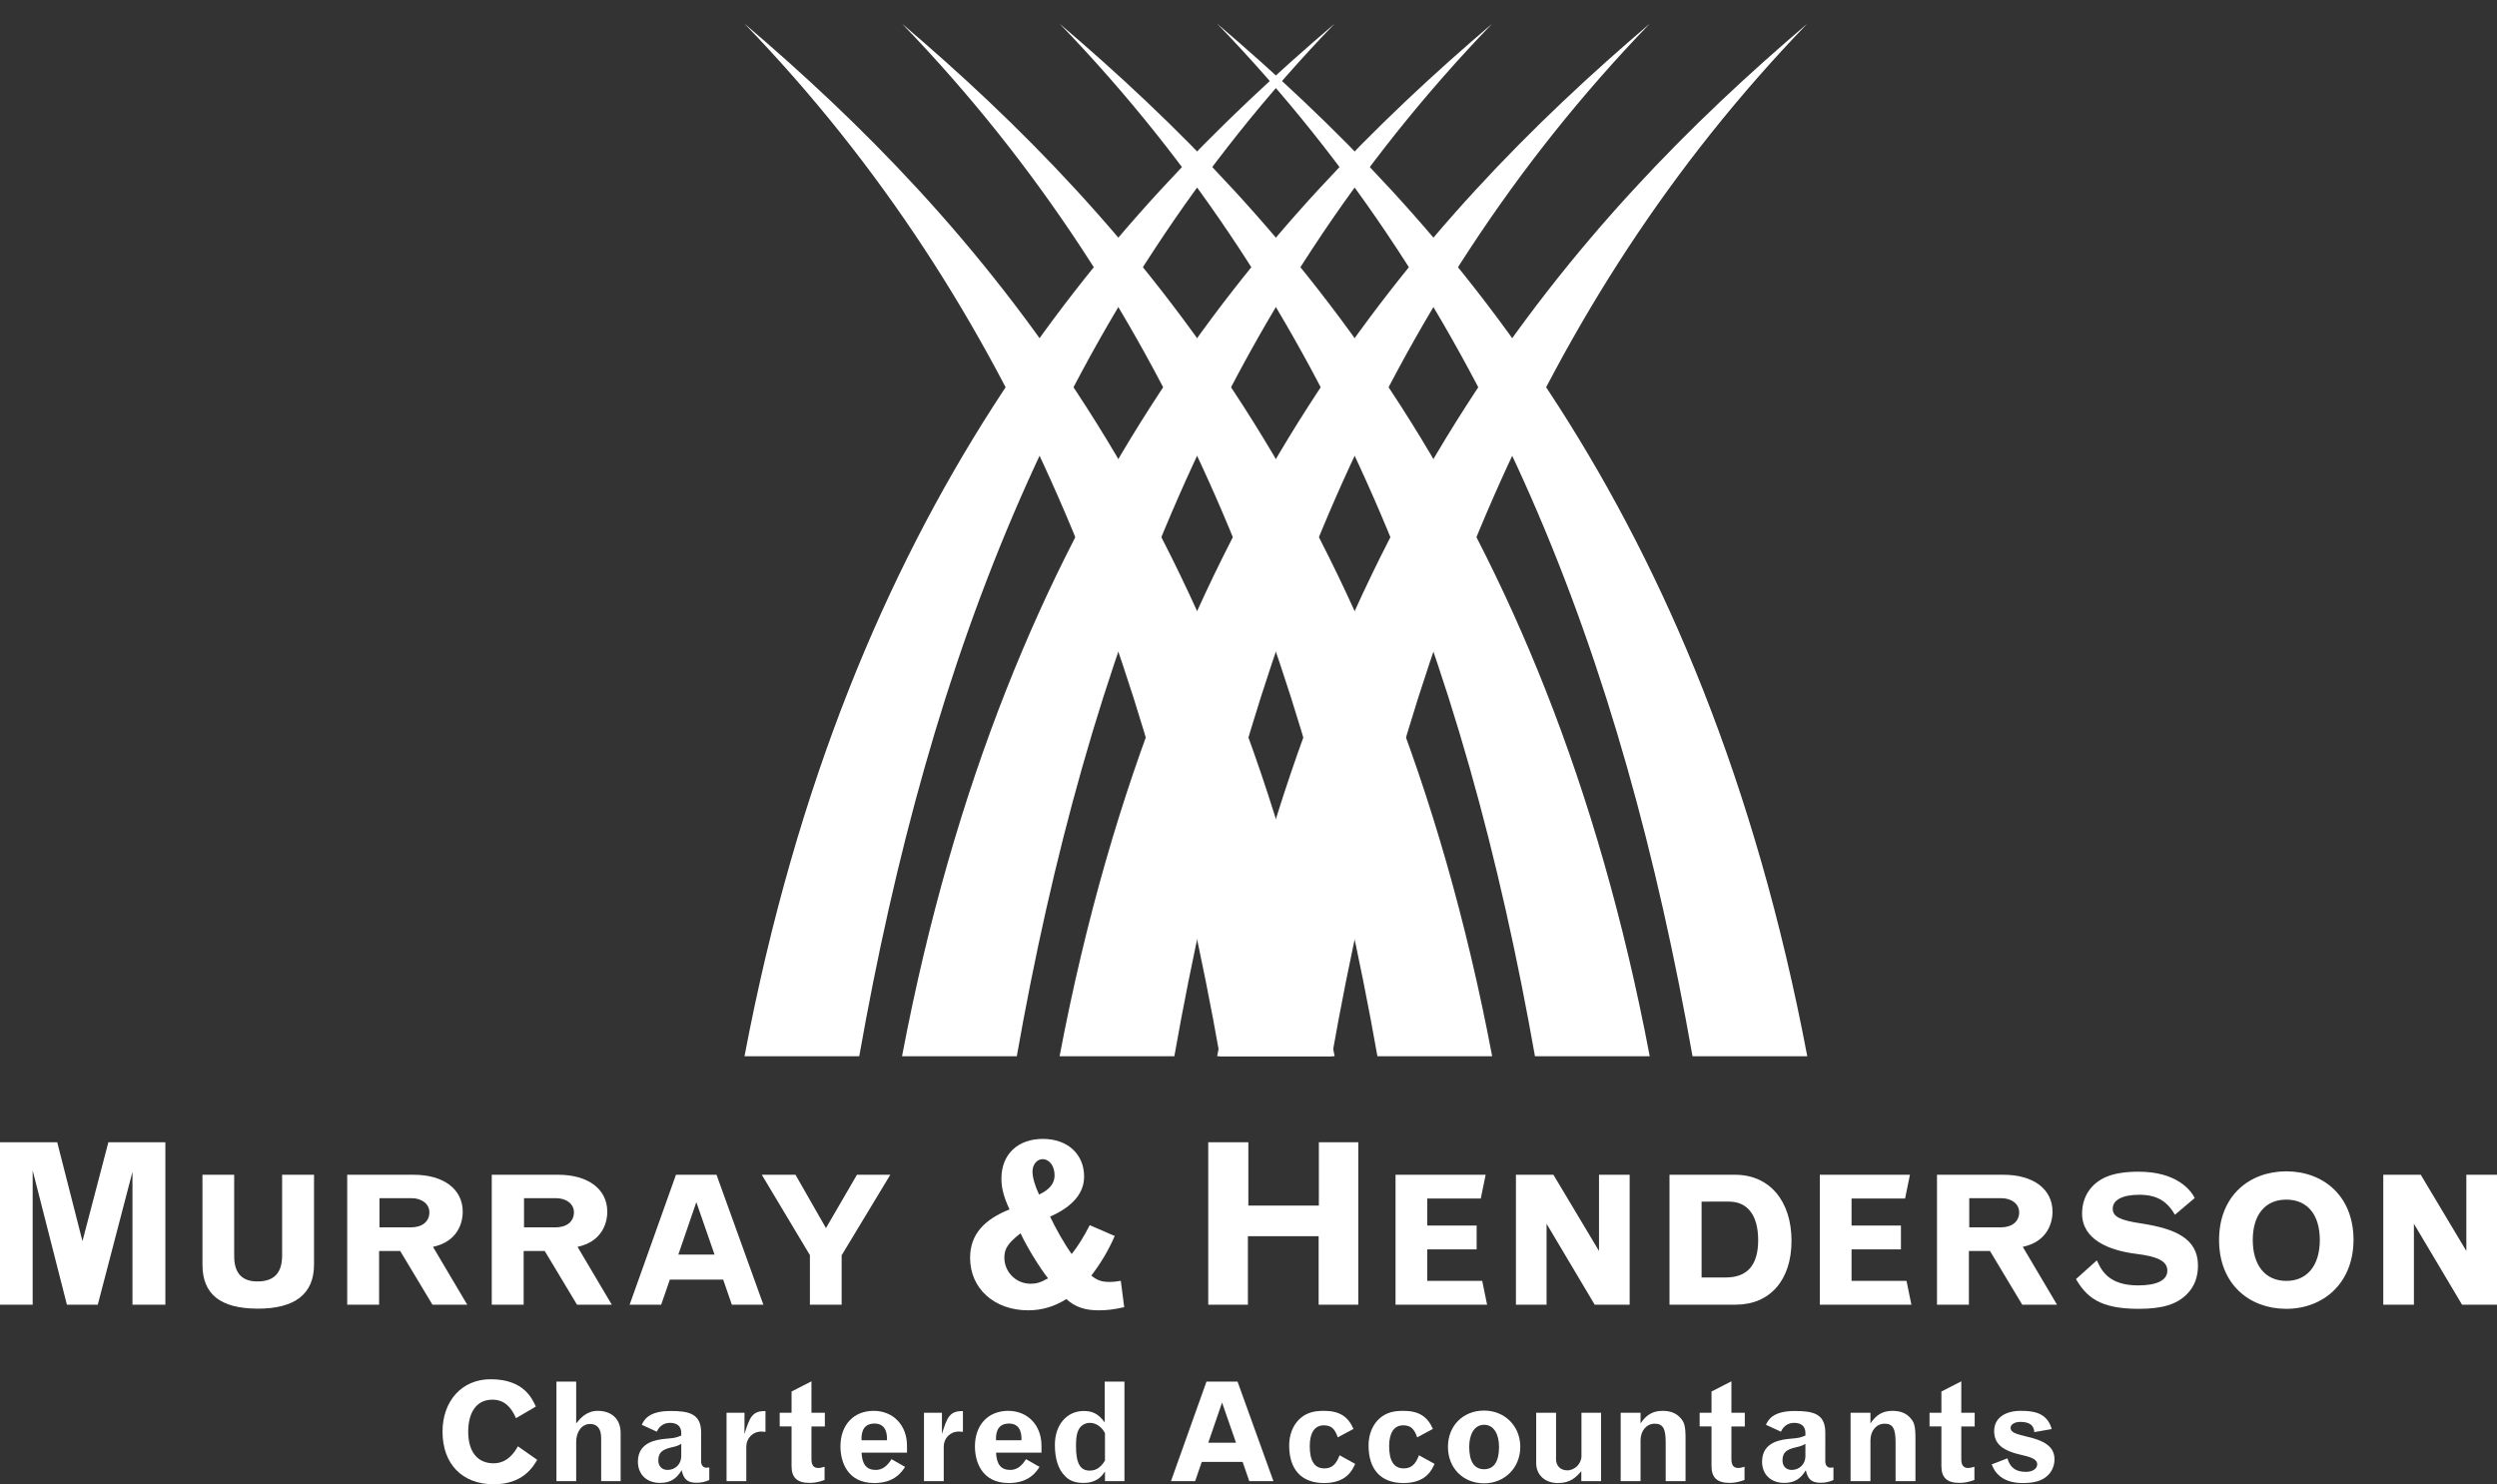
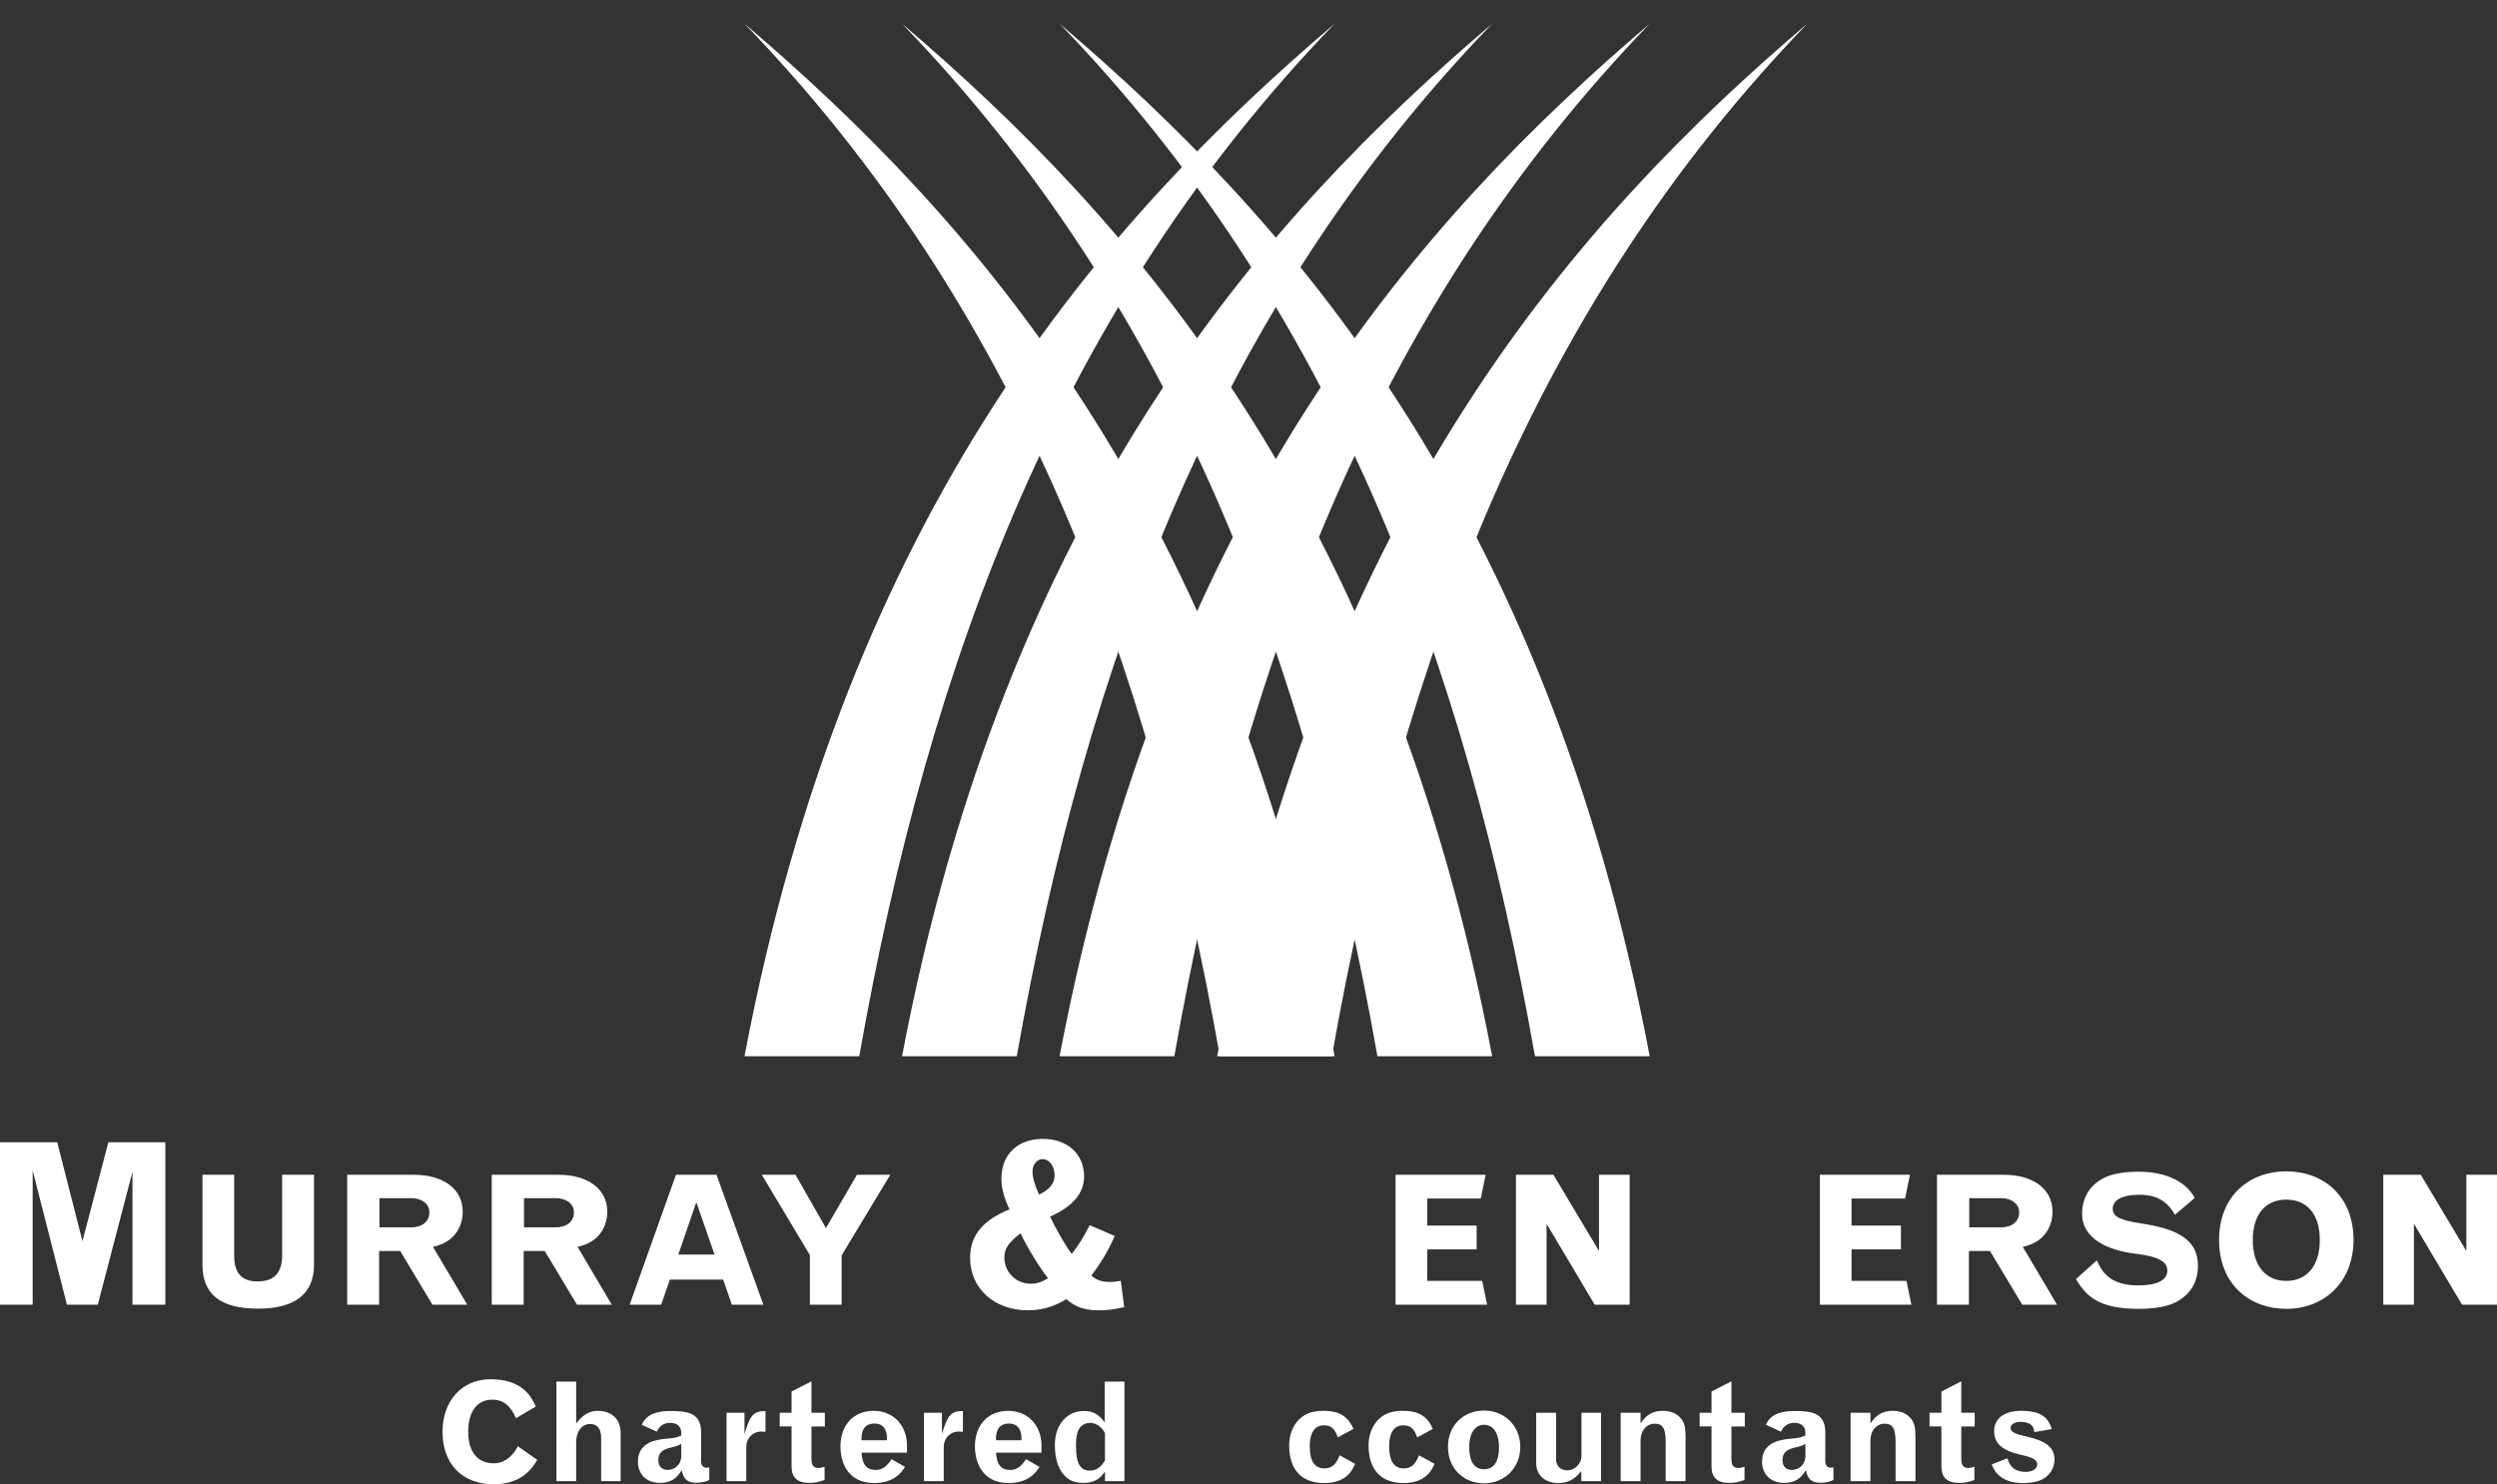
<svg xmlns="http://www.w3.org/2000/svg" version="1.1" id="Layer_1" x="0px" y="0px" width="344.168px" height="204.612px" viewBox="0 0 344.168 204.612" xml:space="preserve">
  <rect x="0" y="0" width="344.168" height="204.612" fill="#333333" stroke="none" />
  <g>
    <path fill-rule="evenodd" clip-rule="evenodd" fill="#FFFFFF" d="M118.433,145.609c9.674-54.78,27.901-103.385,65.522-142.342 c-31.521,26.851-66.976,66.538-81.338,142.342C107.889,145.609,113.16,145.609,118.433,145.609" />
-     <path fill-rule="evenodd" clip-rule="evenodd" fill="#FFFFFF" d="M233.285,145.609c-9.675-54.78-27.902-103.385-65.522-142.342 c31.521,26.851,66.975,66.538,81.338,142.342C243.828,145.609,238.557,145.609,233.285,145.609" />
    <path fill-rule="evenodd" clip-rule="evenodd" fill="#FFFFFF" d="M140.147,145.609c9.675-54.78,27.902-103.385,65.522-142.342 c-31.521,26.851-66.975,66.538-81.338,142.342C129.604,145.609,134.876,145.609,140.147,145.609" />
    <path fill-rule="evenodd" clip-rule="evenodd" fill="#FFFFFF" d="M211.569,145.609c-9.674-54.78-27.901-103.385-65.522-142.342 c31.521,26.851,66.975,66.538,81.339,142.342C222.113,145.609,216.842,145.609,211.569,145.609" />
    <path fill-rule="evenodd" clip-rule="evenodd" fill="#FFFFFF" d="M161.863,145.609c9.674-54.78,27.901-103.385,65.522-142.342 c-31.521,26.851-66.976,66.538-81.339,142.342C151.319,145.609,156.591,145.609,161.863,145.609" />
    <path fill-rule="evenodd" clip-rule="evenodd" fill="#FFFFFF" d="M189.854,145.609c-9.674-54.78-27.901-103.385-65.522-142.342 c31.521,26.851,66.975,66.538,81.338,142.342C200.398,145.609,195.127,145.609,189.854,145.609" />
    <path fill-rule="evenodd" clip-rule="evenodd" fill="#FFFFFF" d="M183.578,145.609c9.675-54.78,27.902-103.385,65.522-142.342 c-31.521,26.851-66.975,66.538-81.338,142.342C173.035,145.609,178.307,145.609,183.578,145.609" />
    <path fill-rule="evenodd" clip-rule="evenodd" fill="#FFFFFF" d="M168.139,145.609c-9.674-54.78-27.901-103.385-65.521-142.342 c31.521,26.851,66.975,66.538,81.338,142.342C178.683,145.609,173.411,145.609,168.139,145.609" />
    <g>
      <g>
        <path fill="#FFFFFF" d="M0,157.466h7.888l3.478,13.632l3.571-13.632h7.855v22.389h-4.533v-18.32l-4.782,18.32H9.223l-4.72-18.507 v18.507H0V157.466z" />
      </g>
      <g>
        <path fill="#FFFFFF" d="M32.278,161.944v11.203c0,2.335,1.044,3.503,3.205,3.503c2.285,0,3.403-1.168,3.403-3.577v-11.129h4.396 v12.396c0,4.024-2.633,6.086-7.8,6.062c-5.167-0.025-7.577-2.037-7.577-6.062v-12.396H32.278z" />
        <path fill="#FFFFFF" d="M47.856,161.944h9.166c4.124,0,6.757,1.987,6.757,5.092c0,1.689-0.819,4.148-4.099,4.845l4.72,7.974 h-4.794l-4.447-7.402h-2.906v7.402h-4.396V161.944z M52.303,165.173v4.024h4.322c1.565,0,2.559-0.795,2.559-2.086 c0-1.118-1.019-1.938-2.459-1.938H52.303z" />
        <path fill="#FFFFFF" d="M67.78,161.944h9.166c4.124,0,6.757,1.987,6.757,5.092c0,1.689-0.819,4.148-4.099,4.845l4.72,7.974H79.53 l-4.447-7.402h-2.906v7.402H67.78V161.944z M72.227,165.173v4.024h4.322c1.565,0,2.559-0.795,2.559-2.086 c0-1.118-1.019-1.938-2.459-1.938H72.227z" />
        <path fill="#FFFFFF" d="M93.17,161.944h5.589l6.459,17.91h-4.347l-1.192-3.453h-7.354l-1.192,3.453h-4.348L93.17,161.944z M95.977,165.72l-2.483,7.229h4.993L95.977,165.72z" />
      </g>
      <g>
        <path fill="#FFFFFF" d="M104.999,161.944h4.646l4.197,7.353l4.273-7.353h4.596l-6.707,11.104v6.807h-4.373v-6.831 L104.999,161.944z" />
      </g>
      <g>
        <path fill="#FFFFFF" d="M154.951,180.196c-1.521,0.342-2.422,0.435-3.509,0.435c-1.895,0-3.229-0.435-4.472-1.553 c-1.583,1.024-3.385,1.553-5.247,1.553c-4.689,0-8.012-3.012-8.012-7.235c0-3.291,2.019-5.31,5.434-6.676 c-0.807-1.739-1.117-2.95-1.117-4.254c0-3.323,2.235-5.466,5.713-5.466c3.385,0,5.683,2.081,5.683,5.187 c0,1.428-0.59,3.726-4.688,5.526c0.683,1.46,1.956,3.758,2.98,5.155c0.87-1.087,1.677-2.392,2.484-3.975l3.447,1.49 c-0.901,2.05-1.863,3.664-3.229,5.465c0.807,0.652,1.428,0.87,2.546,0.87c0.466,0,0.745-0.031,1.521-0.155L154.951,180.196z M142.034,176.967c0.807,0,1.366-0.155,2.422-0.745c-1.181-1.49-2.981-4.44-3.789-6.211c-1.707,1.336-2.235,2.112-2.235,3.354 C138.432,175.352,140.047,176.967,142.034,176.967z M145.356,162.031c0-1.273-0.684-2.236-1.677-2.236 c-0.745,0-1.366,0.745-1.366,1.677c0,0.839,0.311,1.926,0.9,3.198C144.642,164.019,145.356,163.148,145.356,162.031z" />
-         <path fill="#FFFFFF" d="M166.536,157.466h5.527v8.726h9.719v-8.726h5.435v22.389h-5.466v-9.439h-9.75v9.439h-5.465V157.466z" />
      </g>
      <g>
        <path fill="#FFFFFF" d="M192.35,161.944h12.421l-0.671,3.278h-7.378v3.727h6.807v3.279h-6.807v4.347h7.576l0.671,3.279H192.35 V161.944z" />
        <path fill="#FFFFFF" d="M208.945,161.944h5.167l6.284,10.508v-10.508h4.224v17.91h-4.819l-6.633-11.153v11.153h-4.223V161.944z" />
-         <path fill="#FFFFFF" d="M230.112,161.944h9.042c4.72,0,7.775,3.577,7.775,9.116c0,5.416-2.981,8.794-7.701,8.794h-9.116V161.944z M234.534,165.646v10.458h3.328c2.981,0,4.472-1.714,4.472-5.143c0-3.403-1.44-5.315-4.024-5.315H234.534z" />
        <path fill="#FFFFFF" d="M250.832,161.944h12.421l-0.671,3.278h-7.378v3.727h6.807v3.279h-6.807v4.347h7.576l0.671,3.279h-12.619 V161.944z" />
        <path fill="#FFFFFF" d="M266.98,161.944h9.166c4.124,0,6.757,1.987,6.757,5.092c0,1.689-0.819,4.148-4.099,4.845l4.72,7.974 h-4.794l-4.447-7.402h-2.906v7.402h-4.396V161.944z M271.427,165.173v4.024h4.322c1.565,0,2.559-0.795,2.559-2.086 c0-1.118-1.019-1.938-2.459-1.938H271.427z" />
        <path fill="#FFFFFF" d="M289.017,173.743c0.596,1.317,1.564,3.453,5.688,3.453c2.608,0,4.024-0.72,4.024-2.037 c0-1.267-1.242-1.938-4.272-2.31c-3.826-0.473-7.478-1.987-7.478-5.564c0-2.311,1.242-4.174,3.378-5.068 c1.144-0.472,2.608-0.695,4.422-0.695c5.167,0,7.154,2.484,7.726,3.627l-2.732,2.311c-1.093-1.913-2.533-2.758-4.918-2.758 c-2.311,0-3.652,0.721-3.652,1.913c0,1.093,0.944,1.59,3.9,2.037c4.695,0.72,7.85,2.062,7.85,5.813 c0,1.565-0.496,2.882-1.466,3.875c-1.415,1.466-3.402,2.087-6.731,2.087c-5.391,0-7.179-1.664-8.62-4.099L289.017,173.743z" />
        <path fill="#FFFFFF" d="M315.126,161.472c5.067,0,9.266,3.354,9.266,9.465c-0.024,5.986-4.198,9.489-9.266,9.489 s-9.266-3.378-9.266-9.489S310.059,161.472,315.126,161.472z M315.126,176.575c2.931,0,4.62-2.186,4.62-5.639 s-1.689-5.564-4.62-5.564c-2.932,0-4.621,2.111-4.621,5.564S312.194,176.575,315.126,176.575z" />
        <path fill="#FFFFFF" d="M328.493,161.944h5.167l6.284,10.508v-10.508h4.224v17.91h-4.819l-6.633-11.153v11.153h-4.223V161.944z" />
      </g>
    </g>
    <g>
      <g>
        <path fill="#FFFFFF" d="M74.048,201.244c-0.59,0.99-1.998,3.368-5.993,3.368c-4.339,0-7.06-2.797-7.06-7.249 c0-4.281,2.702-7.23,6.622-7.23c4.604,0,5.727,2.683,6.24,3.767l-2.739,1.599c-0.704-1.617-1.656-2.55-3.273-2.55 c-2.073,0-3.311,1.637-3.311,4.415c0,2.759,1.274,4.357,3.501,4.357c1.998,0,2.969-1.675,3.349-2.341L74.048,201.244z" />
        <path fill="#FFFFFF" d="M76.695,190.456h2.721v5.766c0.476-0.59,1.37-1.732,2.949-1.732c1.979,0,3.178,1.161,3.178,3.045v6.641 H82.86v-5.937c0-1.275-0.533-1.941-1.522-1.941c-1.122,0-1.922,1.028-1.922,2.493v5.385h-2.721V190.456z" />
      </g>
      <g>
        <path fill="#FFFFFF" d="M96.639,201.473c0,0.514,0.285,0.856,0.741,0.856c0.114,0,0.248-0.019,0.381-0.038v1.731 c-0.57,0.267-1.122,0.381-1.77,0.381c-1.218,0-1.77-0.476-2.036-1.731c-0.704,1.18-1.56,1.75-2.987,1.75 c-1.826,0-3.044-1.16-3.044-2.93c0-2.797,2.759-3.045,3.882-3.159c1.16-0.095,1.351-0.133,2.093-0.438v-0.361 c0-0.895-0.552-1.389-1.561-1.389c-0.818,0-1.465,0.438-1.808,1.218l-2.074-0.952c0.305-0.628,0.895-1.902,3.958-1.902 c2.474,0,4.225,0.323,4.225,2.968V201.473z M93.898,199.037c-0.457,0.267-0.59,0.305-1.294,0.476 c-1.389,0.305-1.865,0.78-1.865,1.808c0,0.8,0.495,1.313,1.275,1.313c1.065,0,1.884-0.818,1.884-1.884V199.037z" />
      </g>
      <g>
        <path fill="#FFFFFF" d="M102.614,197.687c0.704-2.303,1.085-3.216,2.893-3.159v2.854c-0.229-0.019-0.419-0.038-0.57-0.038 c-1.181,0-2.074,0.913-2.074,2.093v4.738h-2.722v-9.419h2.474V197.687z" />
      </g>
      <g>
        <path fill="#FFFFFF" d="M111.845,190.418v4.338h1.846v1.884h-1.846v4.491c0,0.837,0.285,1.236,0.951,1.236 c0.229,0,0.419-0.038,0.856-0.171v1.826c-0.818,0.285-1.37,0.399-2.074,0.399c-1.693,0-2.474-0.723-2.474-2.302v-5.48h-1.636 v-1.884h1.636v-2.93L111.845,190.418z" />
      </g>
      <g>
        <path fill="#FFFFFF" d="M125.013,200.255h-6.261c0.076,1.617,0.686,2.379,1.96,2.379c0.856,0,1.561-0.495,2.169-1.484 l1.865,1.065c-0.419,0.647-1.428,2.227-4.243,2.227c-3.825,0-4.662-3.102-4.662-5.043c0-2.968,1.808-4.909,4.586-4.909 c2.683,0,4.586,1.979,4.586,4.796V200.255z M122.253,198.543c0.02-0.514,0.058-2.303-1.712-2.303 c-1.884,0-1.808,1.789-1.789,2.303H122.253z" />
        <path fill="#FFFFFF" d="M129.828,197.687c0.704-2.303,1.085-3.216,2.893-3.159v2.854c-0.229-0.019-0.419-0.038-0.57-0.038 c-1.181,0-2.074,0.913-2.074,2.093v4.738h-2.722v-9.419h2.474V197.687z" />
      </g>
      <g>
        <path fill="#FFFFFF" d="M143.549,200.255h-6.261c0.076,1.617,0.686,2.379,1.96,2.379c0.856,0,1.561-0.495,2.169-1.484 l1.865,1.065c-0.419,0.647-1.428,2.227-4.243,2.227c-3.825,0-4.662-3.102-4.662-5.043c0-2.968,1.808-4.909,4.586-4.909 c2.683,0,4.586,1.979,4.586,4.796V200.255z M140.789,198.543c0.02-0.514,0.058-2.303-1.712-2.303 c-1.884,0-1.808,1.789-1.789,2.303H140.789z" />
      </g>
      <g>
        <path fill="#FFFFFF" d="M152.264,190.456h2.722v13.719h-2.684v-1.332c-0.399,0.59-1.084,1.579-2.949,1.579 c-1.16,0-1.922-0.285-2.568-0.951c-0.913-0.913-1.389-2.359-1.389-4.3c0-2.74,1.636-4.662,3.977-4.662 c1.256,0,2.036,0.419,2.892,1.561V190.456z M152.302,197.572c-0.418-0.856-1.236-1.427-2.073-1.427 c-0.495,0-0.895,0.171-1.237,0.494c-0.495,0.514-0.685,1.237-0.685,2.721c0,2.341,0.57,3.368,1.884,3.368 c0.875,0,1.521-0.418,2.111-1.389V197.572z" />
      </g>
      <g>
-         <path fill="#FFFFFF" d="M166.291,190.456h4.281l4.947,13.719h-3.33l-0.913-2.645h-5.633l-0.913,2.645h-3.33L166.291,190.456z M168.44,193.348l-1.902,5.537h3.824L168.44,193.348z" />
        <path fill="#FFFFFF" d="M186.786,201.796c-0.362,0.818-1.161,2.646-4.281,2.646c-3.102,0-4.814-1.846-4.814-5.176 c0-2.074,1.009-3.768,2.645-4.434c0.59-0.247,1.256-0.343,2.15-0.343c2.112,0,3.311,0.762,4.072,2.493l-2.169,1.16 c-0.419-1.218-0.914-1.655-1.941-1.655c-1.236,0-1.922,1.027-1.922,2.854c0,2.074,0.666,3.082,2.018,3.082 c1.008,0,1.617-0.532,2.093-1.808L186.786,201.796z" />
      </g>
      <g>
        <path fill="#FFFFFF" d="M197.729,201.796c-0.362,0.818-1.161,2.646-4.281,2.646c-3.102,0-4.814-1.846-4.814-5.176 c0-2.074,1.009-3.768,2.645-4.434c0.59-0.247,1.256-0.343,2.15-0.343c2.112,0,3.311,0.762,4.072,2.493l-2.169,1.16 c-0.419-1.218-0.914-1.655-1.941-1.655c-1.236,0-1.922,1.027-1.922,2.854c0,2.074,0.666,3.082,2.018,3.082 c1.008,0,1.617-0.532,2.093-1.808L197.729,201.796z" />
      </g>
      <g>
        <path fill="#FFFFFF" d="M199.576,199.456c0-2.893,2.055-5.005,4.984-5.005c2.816,0,4.985,2.112,4.985,5.005 c0,2.892-2.169,5.023-4.985,5.023C201.631,204.479,199.576,202.348,199.576,199.456z M206.616,199.456 c0-1.751-0.724-3.045-2.056-3.045c-1.331,0-2.055,1.294-2.055,3.045c0,2.055,0.724,3.082,2.055,3.082 C205.893,202.538,206.616,201.511,206.616,199.456z" />
      </g>
      <g>
        <path fill="#FFFFFF" d="M211.736,194.756h2.739v6.394c0,0.933,0.609,1.541,1.561,1.541c1.009,0,1.94-0.933,1.94-1.94v-5.994 h2.702v9.419h-2.721v-1.37c-0.704,0.799-1.465,1.637-3.234,1.637s-2.987-1.123-2.987-2.74V194.756z" />
      </g>
      <g>
        <path fill="#FFFFFF" d="M226.122,196.222c0.762-1.143,1.656-1.732,3.025-1.732c1.009,0,1.77,0.267,2.341,0.838 c0.666,0.666,0.837,1.198,0.837,2.968v5.88h-2.739v-5.347c0-1.903-0.381-2.568-1.504-2.568c-1.142,0-1.96,0.97-1.96,2.302v5.613 h-2.739v-9.419h2.739V196.222z" />
        <path fill="#FFFFFF" d="M238.645,190.418v4.338h1.846v1.884h-1.846v4.491c0,0.837,0.285,1.236,0.951,1.236 c0.229,0,0.419-0.038,0.856-0.171v1.826c-0.818,0.285-1.37,0.399-2.074,0.399c-1.693,0-2.474-0.723-2.474-2.302v-5.48h-1.636 v-1.884h1.636v-2.93L238.645,190.418z" />
      </g>
      <g>
        <path fill="#FFFFFF" d="M251.585,201.473c0,0.514,0.285,0.856,0.741,0.856c0.114,0,0.248-0.019,0.381-0.038v1.731 c-0.57,0.267-1.122,0.381-1.77,0.381c-1.218,0-1.77-0.476-2.036-1.731c-0.704,1.18-1.56,1.75-2.987,1.75 c-1.826,0-3.044-1.16-3.044-2.93c0-2.797,2.759-3.045,3.882-3.159c1.16-0.095,1.351-0.133,2.093-0.438v-0.361 c0-0.895-0.552-1.389-1.561-1.389c-0.818,0-1.465,0.438-1.808,1.218l-2.074-0.952c0.305-0.628,0.895-1.902,3.958-1.902 c2.474,0,4.225,0.323,4.225,2.968V201.473z M248.845,199.037c-0.457,0.267-0.59,0.305-1.294,0.476 c-1.389,0.305-1.865,0.78-1.865,1.808c0,0.8,0.495,1.313,1.275,1.313c1.065,0,1.884-0.818,1.884-1.884V199.037z" />
      </g>
      <g>
        <path fill="#FFFFFF" d="M257.808,196.222c0.762-1.143,1.656-1.732,3.025-1.732c1.009,0,1.77,0.267,2.341,0.838 c0.666,0.666,0.837,1.198,0.837,2.968v5.88h-2.739v-5.347c0-1.903-0.381-2.568-1.504-2.568c-1.142,0-1.96,0.97-1.96,2.302v5.613 h-2.739v-9.419h2.739V196.222z" />
        <path fill="#FFFFFF" d="M270.33,190.418v4.338h1.846v1.884h-1.846v4.491c0,0.837,0.285,1.236,0.951,1.236 c0.229,0,0.419-0.038,0.856-0.171v1.826c-0.818,0.285-1.37,0.399-2.074,0.399c-1.693,0-2.474-0.723-2.474-2.302v-5.48h-1.636 v-1.884h1.636v-2.93L270.33,190.418z" />
      </g>
      <g>
        <path fill="#FFFFFF" d="M276.687,201.035c0.361,1.275,1.16,1.865,2.53,1.865c0.951,0,1.579-0.438,1.579-1.047 c0-0.571-0.57-0.933-2.055-1.256c-2.759-0.609-3.882-1.561-3.882-3.33c0-1.712,1.408-2.778,3.673-2.778 c1.674,0,3.634,0.21,4.262,2.512l-2.397,0.419c-0.076-0.971-0.685-1.408-1.94-1.408c-0.742,0-1.332,0.343-1.332,0.8 c0,0.552,0.476,0.817,2.036,1.18c2.549,0.57,4.015,1.369,4.015,3.177c0,0.856-0.323,1.637-0.913,2.208 c-0.742,0.742-1.846,1.065-3.464,1.065c-1.503,0-2.645-0.399-3.463-1.237c-0.342-0.361-0.514-0.628-0.818-1.332L276.687,201.035z " />
      </g>
    </g>
  </g>
</svg>